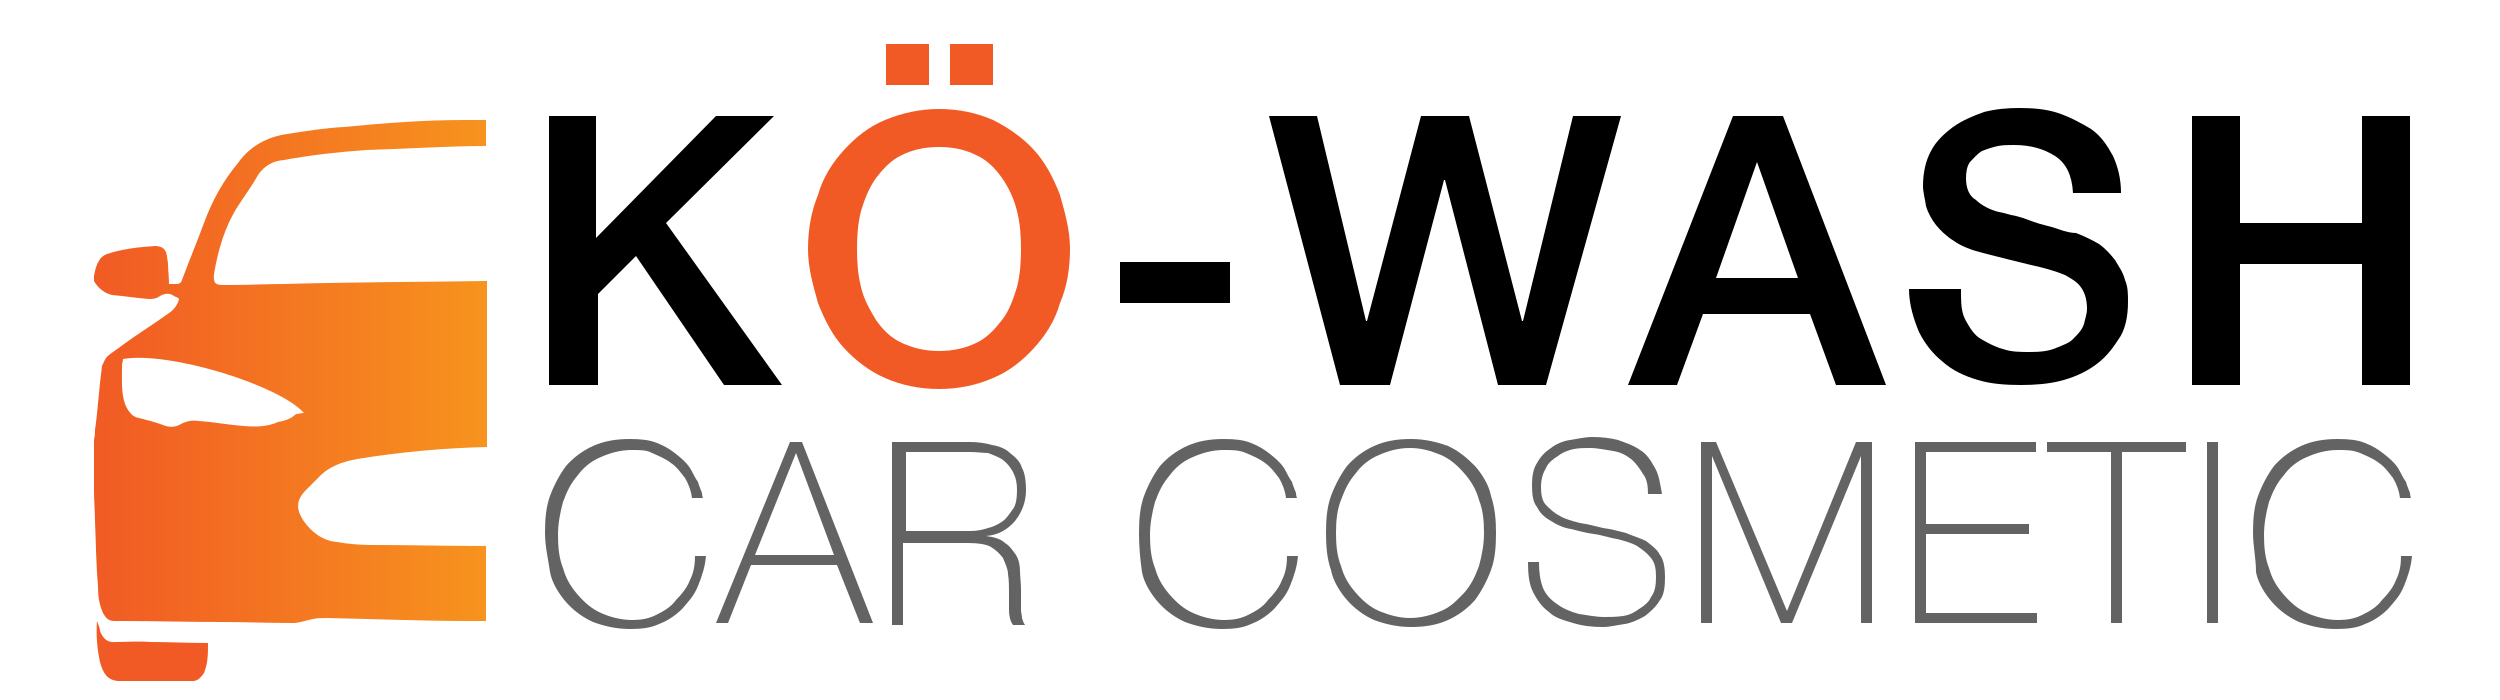
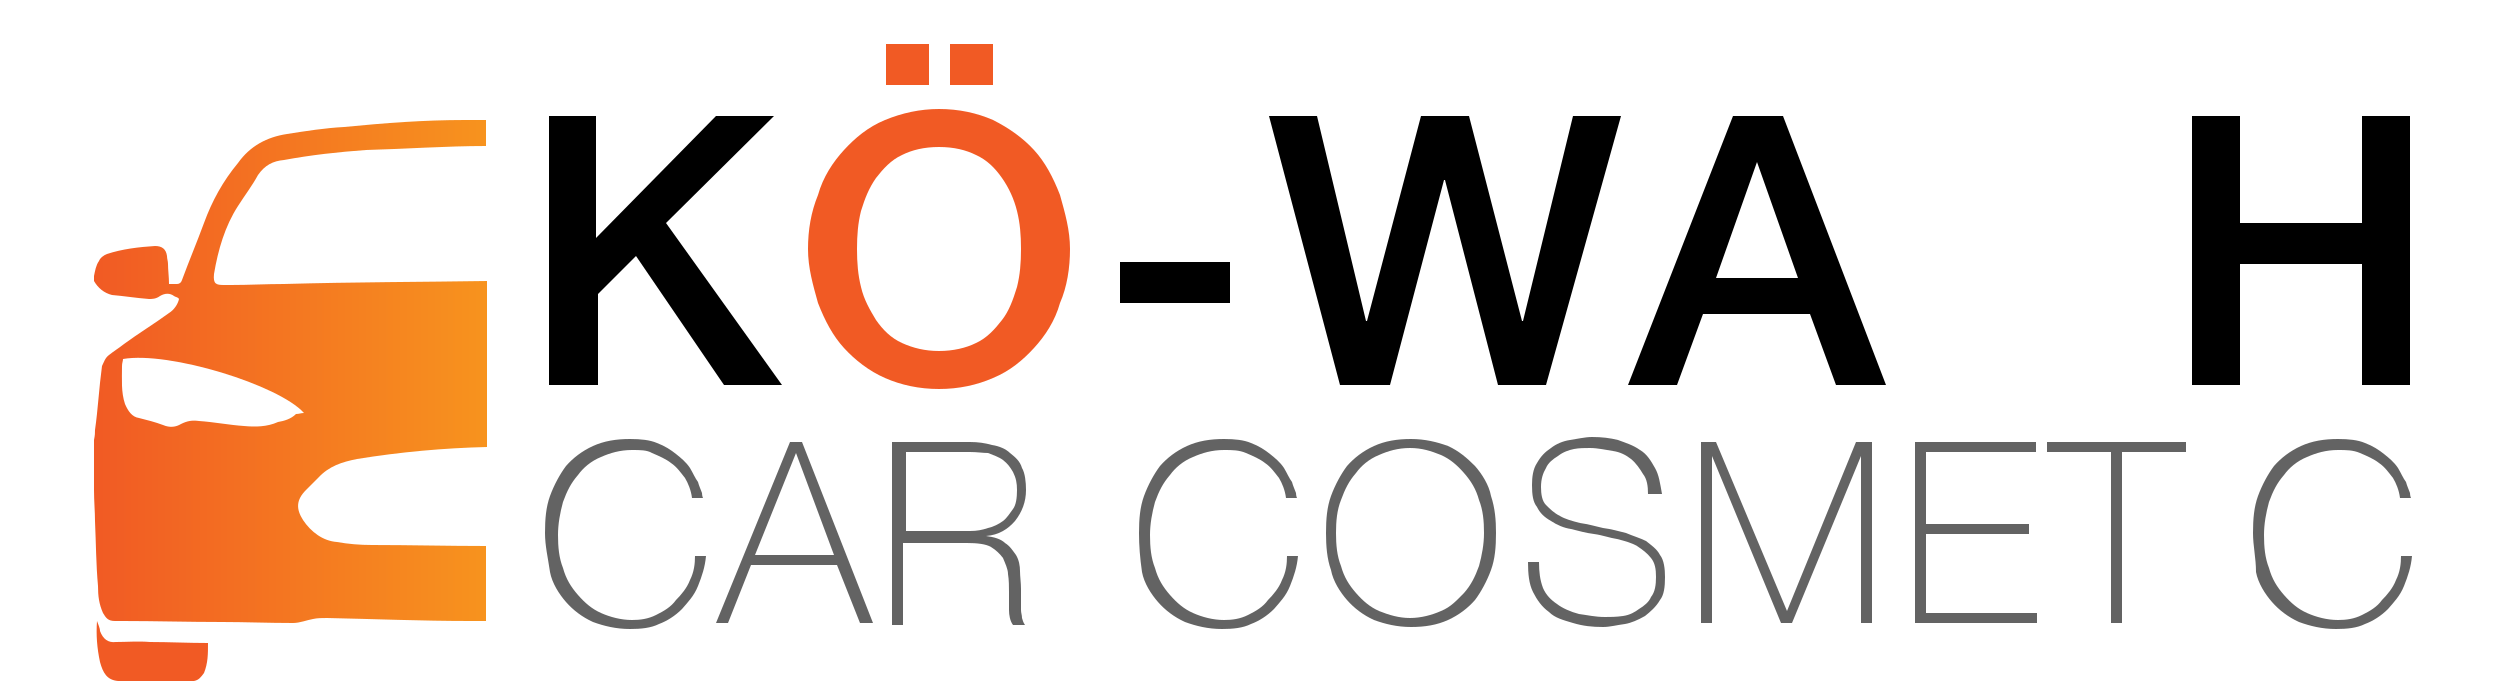
<svg xmlns="http://www.w3.org/2000/svg" version="1.1" id="Ebene_1" x="0px" y="0px" viewBox="0 0 250 70" style="enable-background:new 0 0 250 70;" xml:space="preserve">
  <style type="text/css">
	.st0{fill:#F15A24;}
	.st1{fill:url(#SVGID_1_);}
	.st2{fill:#636363;}
</style>
  <g>
    <path class="st0" d="M11.8,68.1c-1.1-0.1-1.5-0.8-1.8-1.9c-0.3-1.4-0.4-2.7-0.3-4.1c0.1,0.3,0.3,0.7,0.3,1c0.3,0.8,0.8,1.2,1.6,1.1   c1.1,0,2.2-0.1,3.4,0c1.9,0,3.8,0.1,5.8,0.1c0,1.1,0,2-0.4,3c-0.3,0.4-0.5,0.7-1,0.8C17,68.1,14.4,68.1,11.8,68.1z" />
  </g>
  <linearGradient id="SVGID_1_" gradientUnits="userSpaceOnUse" x1="9.291" y1="34.84" x2="48.627" y2="34.84" gradientTransform="matrix(1 0 0 -1 0 72)">
    <stop offset="0" style="stop-color:#F15A24" />
    <stop offset="1" style="stop-color:#F7931E" />
  </linearGradient>
  <path class="st1" d="M48.6,54.6c-3.8,0-7.6-0.1-11.4-0.1c-1.2,0-2.4-0.1-3.5-0.3c-1.4-0.1-2.6-1-3.4-2.2c-0.7-1.1-0.7-2,0.3-3  c0.4-0.4,0.8-0.8,1.2-1.2c1.1-1.2,2.4-1.6,3.9-1.9c4.3-0.7,8.7-1.1,13-1.2V28.1c-6.4,0.1-13.3,0.1-20.3,0.3c-1.8,0-3.5,0.1-5.3,0.1  c-0.3,0-0.4,0-0.7,0c-0.8,0-1.1-0.1-1-1.1c0.4-2.4,1.1-4.8,2.4-6.8c0.7-1.1,1.4-2,2-3.1c0.7-1,1.5-1.4,2.6-1.5  c2.7-0.5,5.4-0.8,8.2-1c3.9-0.1,8-0.4,12-0.4V12c-0.4,0-1,0-1.4,0c-0.3,0-0.4,0-0.7,0c-4.1,0-8,0.3-12.1,0.7  c-1.9,0.1-3.8,0.4-5.7,0.7c-2,0.3-3.7,1.2-4.9,2.9c-1.5,1.8-2.6,3.8-3.4,6c-0.7,1.9-1.5,3.8-2.2,5.7c-0.1,0.3-0.3,0.4-0.5,0.4  c-0.3,0-0.5,0-0.8,0c0-0.7-0.1-1.4-0.1-2c0-0.3-0.1-0.5-0.1-0.8c-0.1-0.7-0.5-1-1.2-1c-1.6,0.1-3.3,0.3-4.8,0.8  c-0.3,0.1-0.7,0.4-0.8,0.7c-0.3,0.4-0.4,1-0.5,1.5c0,0.1,0,0.3,0,0.5c0.4,0.7,1,1.2,1.8,1.4c1.2,0.1,2.4,0.3,3.7,0.4  c0.3,0,0.7,0,1.1-0.3c0.5-0.3,1-0.3,1.4,0c0.1,0.1,0.4,0.1,0.5,0.3c-0.1,0.5-0.5,1.1-1,1.4c-1.5,1.1-3,2-4.5,3.1  c-0.5,0.4-1,0.7-1.5,1.1c-0.4,0.3-0.5,0.7-0.7,1.1c-0.3,2.2-0.4,4.3-0.7,6.4c0,0.3,0,0.5-0.1,1c0,1.6,0,3.4,0,5  c0,1.1,0.1,2.2,0.1,3.1c0.1,2.2,0.1,4.3,0.3,6.5c0,1,0.1,1.8,0.5,2.7c0.3,0.5,0.5,0.8,1.2,0.8c0.3,0,0.5,0,0.8,0  c3.3,0,6.5,0.1,9.9,0.1c2.3,0,4.6,0.1,7.1,0.1c0.7,0,1.4-0.3,2-0.4c0.4-0.1,1-0.1,1.4-0.1c4.8,0.1,9.5,0.3,14.3,0.3  c0.5,0,1.1,0,1.6,0v-7.5H48.6z M27.8,42.2c-1.1,0.5-2.3,0.5-3.4,0.4c-1.5-0.1-3-0.4-4.5-0.5c-0.7-0.1-1.2,0-1.8,0.3  c-0.5,0.3-1.1,0.4-1.8,0.1c-0.8-0.3-1.6-0.5-2.4-0.7c-0.7-0.1-1.1-0.7-1.4-1.4c-0.4-1.2-0.3-2.4-0.3-3.8c0-0.3,0.1-0.5,0.1-0.7  c4.6-0.8,15.6,2.6,18.1,5.4c-0.3,0-0.5,0.1-0.8,0.1C29.1,41.9,28.4,42.1,27.8,42.2z" />
  <g>
    <path d="M54.8,11.6h4.8v12.2l12-12.2h5.8L66.6,22.3l11.6,16.2h-5.8l-8.8-12.9l-3.8,3.8v9.1h-4.9V11.6z" />
    <path class="st0" d="M93.9,10.9c2,0,3.8,0.4,5.4,1.1c1.6,0.8,3,1.8,4.1,3c1.1,1.2,1.9,2.7,2.6,4.5c0.5,1.8,1,3.5,1,5.4   s-0.3,3.8-1,5.4c-0.5,1.8-1.5,3.3-2.6,4.5c-1.1,1.2-2.4,2.3-4.1,3c-1.6,0.7-3.4,1.1-5.4,1.1c-2,0-3.8-0.4-5.4-1.1s-3-1.8-4.1-3   c-1.1-1.2-1.9-2.7-2.6-4.5c-0.5-1.8-1-3.5-1-5.4s0.3-3.7,1-5.4c0.5-1.8,1.5-3.3,2.6-4.5c1.1-1.2,2.4-2.3,4.1-3S92,10.9,93.9,10.9z    M93.9,14.7c-1.5,0-2.7,0.3-3.7,0.8c-1.1,0.5-1.9,1.4-2.6,2.3c-0.7,1-1.1,2-1.5,3.3c-0.3,1.2-0.4,2.4-0.4,3.8s0.1,2.6,0.4,3.8   C86.4,30,87,31,87.6,32c0.7,1,1.5,1.8,2.6,2.3c1.1,0.5,2.3,0.8,3.7,0.8c1.4,0,2.7-0.3,3.7-0.8c1.1-0.5,1.9-1.4,2.6-2.3   s1.1-2,1.5-3.3c0.3-1.2,0.4-2.4,0.4-3.8s-0.1-2.6-0.4-3.8c-0.3-1.2-0.8-2.3-1.5-3.3s-1.5-1.8-2.6-2.3C96.6,15,95.4,14.7,93.9,14.7z    M88.6,8.5V4.4h4.3v4.1H88.6z M99.3,4.4v4.1H95V4.4H99.3z" />
    <path d="M112,26.2h11v4.1h-11V26.2z" />
    <path d="M126.9,11.6h4.8l4.9,20.5h0.1l5.4-20.5h4.8l5.3,20.5h0.1l5-20.5h4.8l-7.5,26.9h-4.8L144.5,18h-0.1l-5.4,20.5H134   L126.9,11.6z" />
    <path d="M173.3,11.6h5l10.3,26.9h-5l-2.6-7.1h-10.7l-2.6,7.1h-4.9L173.3,11.6z M171.6,27.8h8.2l-4.1-11.6l0,0L171.6,27.8z" />
-     <path d="M196.1,29.5c0,1.1,0.1,1.9,0.5,2.6c0.4,0.7,0.8,1.4,1.5,1.8c0.7,0.4,1.4,0.8,2.2,1c0.8,0.3,1.8,0.3,2.7,0.3   c1.1,0,1.9-0.1,2.6-0.4c0.7-0.3,1.4-0.5,1.8-1c0.4-0.4,0.8-0.8,1-1.4c0.1-0.5,0.3-1,0.3-1.5c0-1.1-0.3-1.8-0.7-2.3   c-0.4-0.5-1-0.8-1.5-1.1c-1-0.4-2-0.7-3.4-1c-1.2-0.3-2.9-0.7-4.8-1.2c-1.2-0.3-2.2-0.7-2.9-1.2c-0.8-0.5-1.4-1.1-1.8-1.6   c-0.4-0.5-0.8-1.2-1-1.9c-0.1-0.7-0.3-1.4-0.3-2c0-1.4,0.3-2.6,0.8-3.5c0.5-1,1.4-1.8,2.2-2.4c1-0.7,2-1.1,3.1-1.5   c1.2-0.3,2.3-0.4,3.5-0.4c1.4,0,2.7,0.1,3.9,0.5c1.2,0.4,2.3,1,3.3,1.6c1,0.7,1.6,1.6,2.2,2.7c0.5,1.1,0.8,2.3,0.8,3.7h-4.8   c-0.1-1.8-0.7-3-1.8-3.7s-2.4-1.1-4.1-1.1c-0.5,0-1.1,0-1.6,0.1s-1.1,0.3-1.6,0.5c-0.5,0.3-0.8,0.7-1.2,1.1c-0.3,0.4-0.4,1-0.4,1.6   c0,1,0.3,1.8,1,2.2c0.5,0.5,1.4,1,2.3,1.2c0.1,0,0.5,0.1,1.2,0.3c0.7,0.1,1.5,0.4,2.3,0.7c0.8,0.3,1.6,0.4,2.4,0.7   c0.8,0.3,1.4,0.4,1.8,0.4c0.8,0.3,1.6,0.7,2.3,1.1c0.7,0.5,1.2,1.1,1.6,1.6c0.4,0.7,0.8,1.2,1,2c0.3,0.7,0.3,1.4,0.3,2.2   c0,1.5-0.3,2.9-1,3.8c-0.7,1.1-1.4,1.9-2.4,2.6c-1,0.7-2.2,1.2-3.4,1.5c-1.2,0.3-2.6,0.4-3.9,0.4c-1.5,0-3-0.1-4.3-0.5   c-1.4-0.4-2.6-1-3.5-1.8c-1-0.8-1.8-1.8-2.4-3c-0.5-1.2-1-2.7-1-4.3h5.2V29.5z" />
    <path d="M219.2,11.6h4.8v10.7h12.2V11.6h4.8v26.9h-4.8V26.4H224v12.1h-4.8V11.6z" />
  </g>
  <g>
    <path class="st2" d="M54.5,53.3c0-1.4,0.1-2.6,0.5-3.7c0.4-1.1,1-2.2,1.6-3c0.7-0.8,1.6-1.5,2.7-2c1.1-0.5,2.3-0.7,3.7-0.7   c1.1,0,2,0.1,2.7,0.4c0.8,0.3,1.4,0.7,1.9,1.1c0.5,0.4,1,0.8,1.4,1.4c0.3,0.5,0.5,1,0.8,1.4c0.1,0.4,0.3,0.8,0.4,1.1   c0,0.3,0.1,0.5,0.1,0.5h-1.1c-0.1-0.8-0.4-1.5-0.7-2c-0.4-0.5-0.8-1.1-1.4-1.5c-0.5-0.4-1.2-0.7-1.9-1C64.7,45,64,45,63.2,45   c-1.2,0-2.2,0.3-3.1,0.7c-1,0.4-1.8,1.1-2.3,1.8c-0.7,0.8-1.1,1.6-1.5,2.7c-0.3,1.1-0.5,2.2-0.5,3.3c0,1.2,0.1,2.3,0.5,3.3   c0.3,1.1,0.8,1.9,1.5,2.7c0.7,0.8,1.4,1.4,2.3,1.8s2,0.7,3.1,0.7c0.8,0,1.6-0.1,2.4-0.5s1.5-0.8,2-1.5c0.5-0.5,1.1-1.2,1.4-2   c0.4-0.8,0.5-1.6,0.5-2.4h1.1c-0.1,1.1-0.4,2-0.8,3s-1,1.6-1.6,2.3c-0.7,0.7-1.5,1.2-2.3,1.5c-0.8,0.4-1.8,0.5-2.9,0.5   c-1.4,0-2.6-0.3-3.7-0.7c-1.1-0.5-2-1.2-2.7-2c-0.7-0.8-1.4-1.9-1.6-3C54.8,55.8,54.5,54.6,54.5,53.3z" />
    <path class="st2" d="M79,44.2h1.2l7.1,18.1H86l-2.3-5.8h-8.6l-2.3,5.8h-1.2L79,44.2z M83.4,55.5l-3.8-10.2l0,0l-4.1,10.2H83.4z" />
    <path class="st2" d="M89.6,44.2H97c0.8,0,1.5,0.1,2.2,0.3c0.7,0.1,1.4,0.4,1.8,0.8c0.5,0.4,1,0.8,1.2,1.5c0.3,0.5,0.4,1.4,0.4,2.2   c0,1.2-0.4,2.2-1.1,3.1c-0.7,0.8-1.6,1.4-2.9,1.5l0,0c0.8,0.1,1.5,0.3,1.9,0.7c0.5,0.3,0.8,0.8,1.1,1.2c0.3,0.5,0.4,1.1,0.4,1.6   c0,0.5,0.1,1.2,0.1,1.8c0,0.4,0,0.7,0,1.1c0,0.3,0,0.7,0,1s0.1,0.5,0.1,0.8c0.1,0.3,0.1,0.4,0.3,0.7h-1.2c-0.3-0.4-0.4-1-0.4-1.5   c0-0.5,0-1.1,0-1.8c0-0.5,0-1.2-0.1-1.8c0-0.5-0.3-1.1-0.5-1.6c-0.3-0.4-0.7-0.8-1.2-1.1c-0.5-0.3-1.4-0.4-2.4-0.4h-6.4v8.2h-1.1   V44.2H89.6z M97,53.1c0.7,0,1.2-0.1,1.8-0.3c0.5-0.1,1.1-0.4,1.5-0.7c0.4-0.3,0.7-0.8,1-1.2c0.3-0.4,0.4-1.1,0.4-1.9   c0-0.7-0.1-1.2-0.4-1.8c-0.3-0.5-0.5-0.8-1-1.2c-0.4-0.3-1-0.5-1.5-0.7c-0.5,0-1.1-0.1-1.8-0.1h-6.4v7.9H97z" />
    <path class="st2" d="M113.9,53.3c0-1.4,0.1-2.6,0.5-3.7c0.4-1.1,1-2.2,1.6-3c0.7-0.8,1.6-1.5,2.7-2c1.1-0.5,2.3-0.7,3.7-0.7   c1.1,0,2,0.1,2.7,0.4c0.8,0.3,1.4,0.7,1.9,1.1c0.5,0.4,1,0.8,1.4,1.4c0.3,0.5,0.5,1,0.8,1.4c0.1,0.4,0.3,0.8,0.4,1.1   c0,0.3,0.1,0.5,0.1,0.5h-1.1c-0.1-0.8-0.4-1.5-0.7-2c-0.4-0.5-0.8-1.1-1.4-1.5c-0.5-0.4-1.2-0.7-1.9-1c-0.7-0.3-1.4-0.3-2.2-0.3   c-1.2,0-2.2,0.3-3.1,0.7c-1,0.4-1.8,1.1-2.3,1.8c-0.7,0.8-1.1,1.6-1.5,2.7c-0.3,1.1-0.5,2.2-0.5,3.3c0,1.2,0.1,2.3,0.5,3.3   c0.3,1.1,0.8,1.9,1.5,2.7c0.7,0.8,1.4,1.4,2.3,1.8s2,0.7,3.1,0.7c0.8,0,1.6-0.1,2.4-0.5c0.8-0.4,1.5-0.8,2-1.5   c0.5-0.5,1.1-1.2,1.4-2c0.4-0.8,0.5-1.6,0.5-2.4h1.1c-0.1,1.1-0.4,2-0.8,3s-1,1.6-1.6,2.3c-0.7,0.7-1.5,1.2-2.3,1.5   c-0.8,0.4-1.8,0.5-2.9,0.5c-1.4,0-2.6-0.3-3.7-0.7c-1.1-0.5-2-1.2-2.7-2c-0.7-0.8-1.4-1.9-1.6-3C114,55.8,113.9,54.6,113.9,53.3z" />
    <path class="st2" d="M149.6,53.3c0,1.4-0.1,2.6-0.5,3.7c-0.4,1.1-1,2.2-1.6,3c-0.7,0.8-1.6,1.5-2.7,2c-1.1,0.5-2.3,0.7-3.7,0.7   c-1.4,0-2.6-0.3-3.7-0.7c-1.1-0.5-2-1.2-2.7-2s-1.4-1.9-1.6-3c-0.4-1.1-0.5-2.4-0.5-3.7c0-1.4,0.1-2.6,0.5-3.7c0.4-1.1,1-2.2,1.6-3   c0.7-0.8,1.6-1.5,2.7-2c1.1-0.5,2.3-0.7,3.7-0.7c1.4,0,2.6,0.3,3.7,0.7c1.1,0.5,1.9,1.2,2.7,2c0.7,0.8,1.4,1.9,1.6,3   C149.5,50.8,149.6,52,149.6,53.3z M133.6,53.3c0,1.2,0.1,2.3,0.5,3.3c0.3,1.1,0.8,1.9,1.5,2.7c0.7,0.8,1.4,1.4,2.3,1.8   c1,0.4,2,0.7,3.1,0.7s2.2-0.3,3.1-0.7c1-0.4,1.6-1.1,2.3-1.8c0.7-0.8,1.1-1.6,1.5-2.7c0.3-1.1,0.5-2.2,0.5-3.3   c0-1.2-0.1-2.3-0.5-3.3c-0.3-1.1-0.8-1.9-1.5-2.7c-0.7-0.8-1.4-1.4-2.3-1.8c-1-0.4-1.9-0.7-3.1-0.7s-2.2,0.3-3.1,0.7   c-1,0.4-1.8,1.1-2.3,1.8c-0.7,0.8-1.1,1.6-1.5,2.7C133.7,51,133.6,52.1,133.6,53.3z" />
    <path class="st2" d="M164.8,49.4c0-0.8-0.1-1.5-0.5-2c-0.3-0.5-0.7-1.1-1.2-1.5c-0.5-0.4-1.1-0.7-1.8-0.8s-1.5-0.3-2.3-0.3   c-0.5,0-1.1,0-1.6,0.1s-1.1,0.3-1.6,0.7c-0.5,0.3-1,0.7-1.2,1.2c-0.3,0.5-0.5,1.1-0.5,1.9c0,0.7,0.1,1.4,0.5,1.8   c0.4,0.4,0.8,0.8,1.4,1.1c0.5,0.3,1.2,0.5,2,0.7c0.7,0.1,1.5,0.3,2.3,0.5c0.8,0.1,1.5,0.3,2.3,0.5c0.7,0.3,1.4,0.5,2,0.8   c0.5,0.4,1.1,0.8,1.4,1.4c0.4,0.5,0.5,1.4,0.5,2.2c0,1-0.1,1.8-0.5,2.3c-0.4,0.7-1,1.2-1.5,1.6c-0.7,0.4-1.4,0.7-2,0.8   c-0.8,0.1-1.5,0.3-2.2,0.3c-1.1,0-2-0.1-3-0.4c-1-0.3-1.8-0.5-2.4-1.1c-0.7-0.5-1.2-1.2-1.6-2c-0.4-0.8-0.5-1.8-0.5-3h1.1   c0,1,0.1,1.8,0.4,2.6c0.3,0.7,0.8,1.2,1.4,1.6c0.5,0.4,1.4,0.8,2.2,1c0.8,0.1,1.6,0.3,2.6,0.3c0.5,0,1.1,0,1.8-0.1s1.2-0.4,1.6-0.7   c0.5-0.3,1-0.7,1.2-1.2c0.4-0.5,0.5-1.2,0.5-2s-0.1-1.4-0.5-1.9c-0.4-0.5-0.8-0.8-1.4-1.2c-0.5-0.3-1.2-0.5-2-0.7   c-0.7-0.1-1.5-0.4-2.3-0.5c-0.8-0.1-1.5-0.3-2.3-0.5c-0.7-0.1-1.4-0.4-2-0.8c-0.7-0.4-1.1-0.8-1.4-1.4c-0.4-0.5-0.5-1.2-0.5-2.2   c0-0.8,0.1-1.6,0.5-2.2c0.4-0.7,0.8-1.1,1.4-1.5c0.5-0.4,1.2-0.7,1.9-0.8c0.7-0.1,1.5-0.3,2.2-0.3c1,0,1.8,0.1,2.6,0.3   c0.8,0.3,1.5,0.5,2.2,1c0.7,0.4,1.1,1.1,1.5,1.8c0.4,0.7,0.5,1.5,0.7,2.6h-1V49.4z" />
    <path class="st2" d="M170,44.2h1.6l7.1,16.9l0,0l6.9-16.9h1.6v18.1h-1.1V45.6l0,0l-6.9,16.7h-1.1l-6.9-16.7l0,0v16.7h-1.1V44.2H170   z" />
    <path class="st2" d="M191.5,44.2h12.1v1h-11v7.2h10.3v1h-10.3v7.9h11.1v1h-12.2L191.5,44.2L191.5,44.2z" />
    <path class="st2" d="M204.7,45.2v-1h13.9v1h-6.4v17.1h-1.1V45.2H204.7z" />
-     <path class="st2" d="M220.7,44.2h1.1v18.1h-1.1V44.2z" />
    <path class="st2" d="M225.3,53.3c0-1.4,0.1-2.6,0.5-3.7c0.4-1.1,1-2.2,1.6-3c0.7-0.8,1.6-1.5,2.7-2c1.1-0.5,2.3-0.7,3.7-0.7   c1.1,0,2,0.1,2.7,0.4c0.8,0.3,1.4,0.7,1.9,1.1c0.5,0.4,1,0.8,1.4,1.4c0.3,0.5,0.5,1,0.8,1.4c0.1,0.4,0.3,0.8,0.4,1.1   c0,0.3,0.1,0.5,0.1,0.5h-1.1c-0.1-0.8-0.4-1.5-0.7-2c-0.4-0.5-0.8-1.1-1.4-1.5c-0.5-0.4-1.2-0.7-1.9-1c-0.7-0.3-1.4-0.3-2.2-0.3   c-1.2,0-2.2,0.3-3.1,0.7c-1,0.4-1.8,1.1-2.3,1.8c-0.7,0.8-1.1,1.6-1.5,2.7c-0.3,1.1-0.5,2.2-0.5,3.3c0,1.2,0.1,2.3,0.5,3.3   c0.3,1.1,0.8,1.9,1.5,2.7c0.7,0.8,1.4,1.4,2.3,1.8s2,0.7,3.1,0.7c0.8,0,1.6-0.1,2.4-0.5s1.5-0.8,2-1.5c0.5-0.5,1.1-1.2,1.4-2   c0.4-0.8,0.5-1.6,0.5-2.4h1.1c-0.1,1.1-0.4,2-0.8,3c-0.4,1-1,1.6-1.6,2.3c-0.7,0.7-1.5,1.2-2.3,1.5c-0.8,0.4-1.8,0.5-2.9,0.5   c-1.4,0-2.6-0.3-3.7-0.7c-1.1-0.5-2-1.2-2.7-2c-0.7-0.8-1.4-1.9-1.6-3C225.6,55.8,225.3,54.6,225.3,53.3z" />
  </g>
</svg>